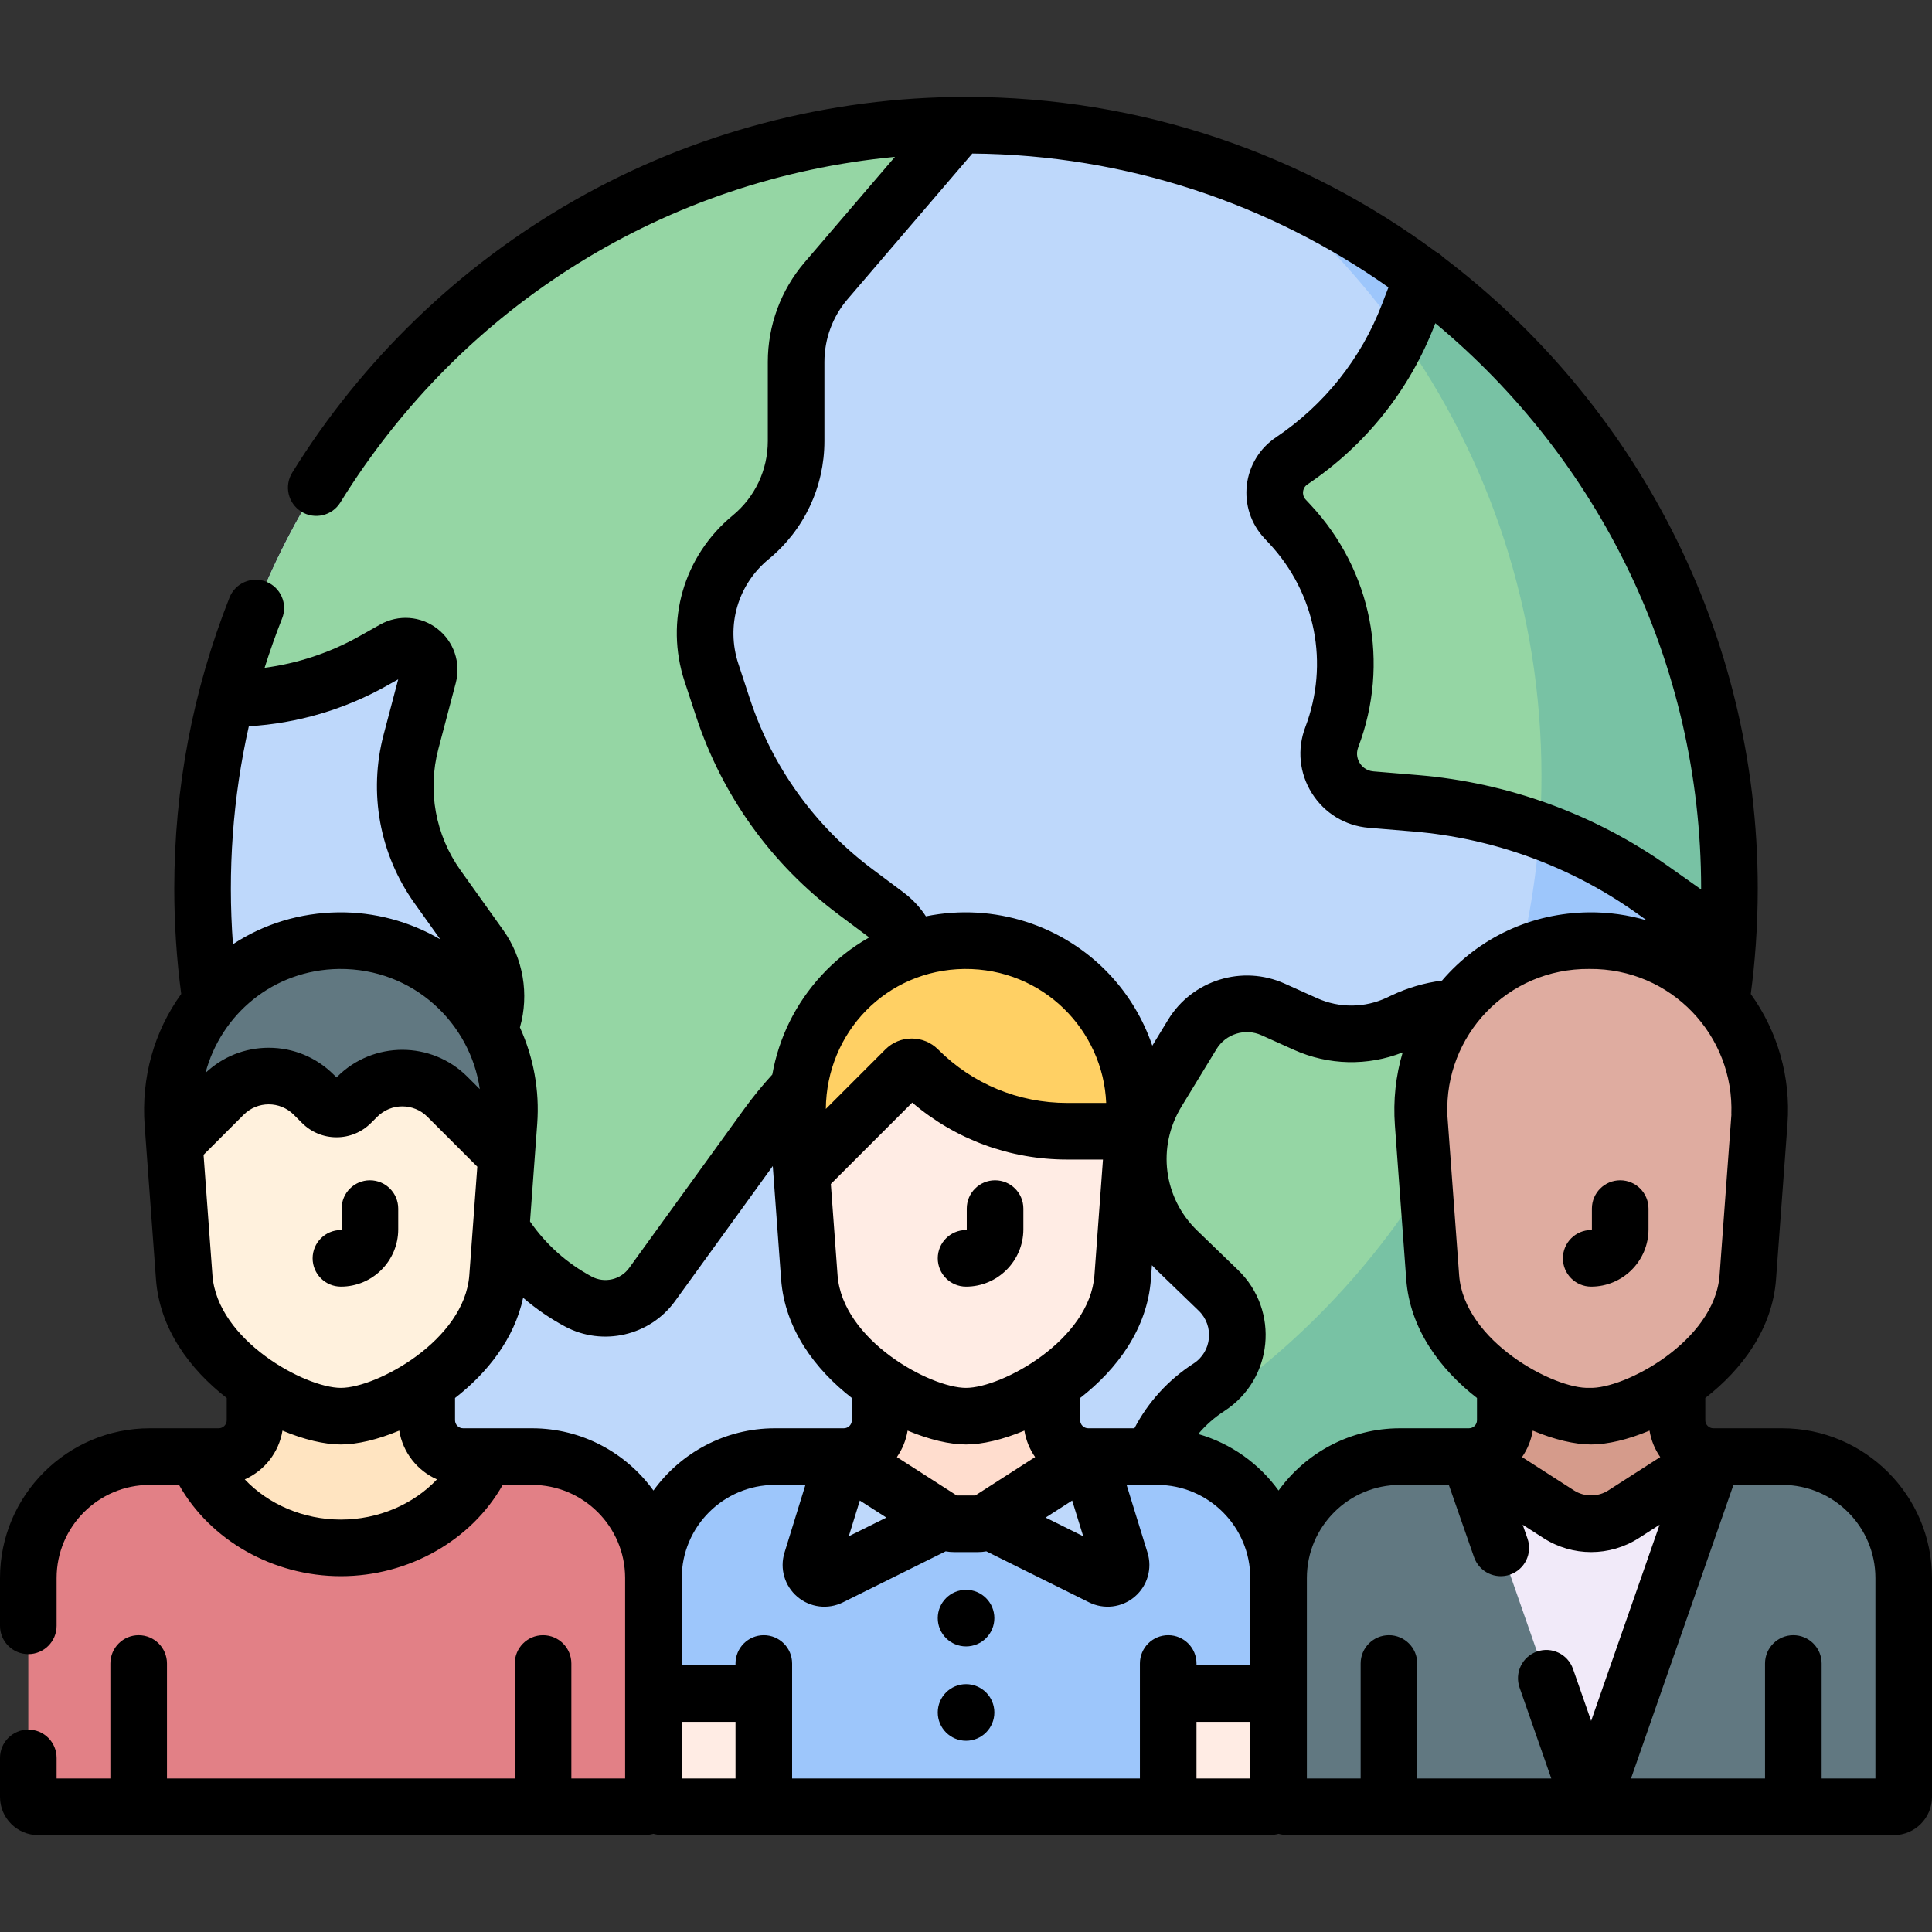
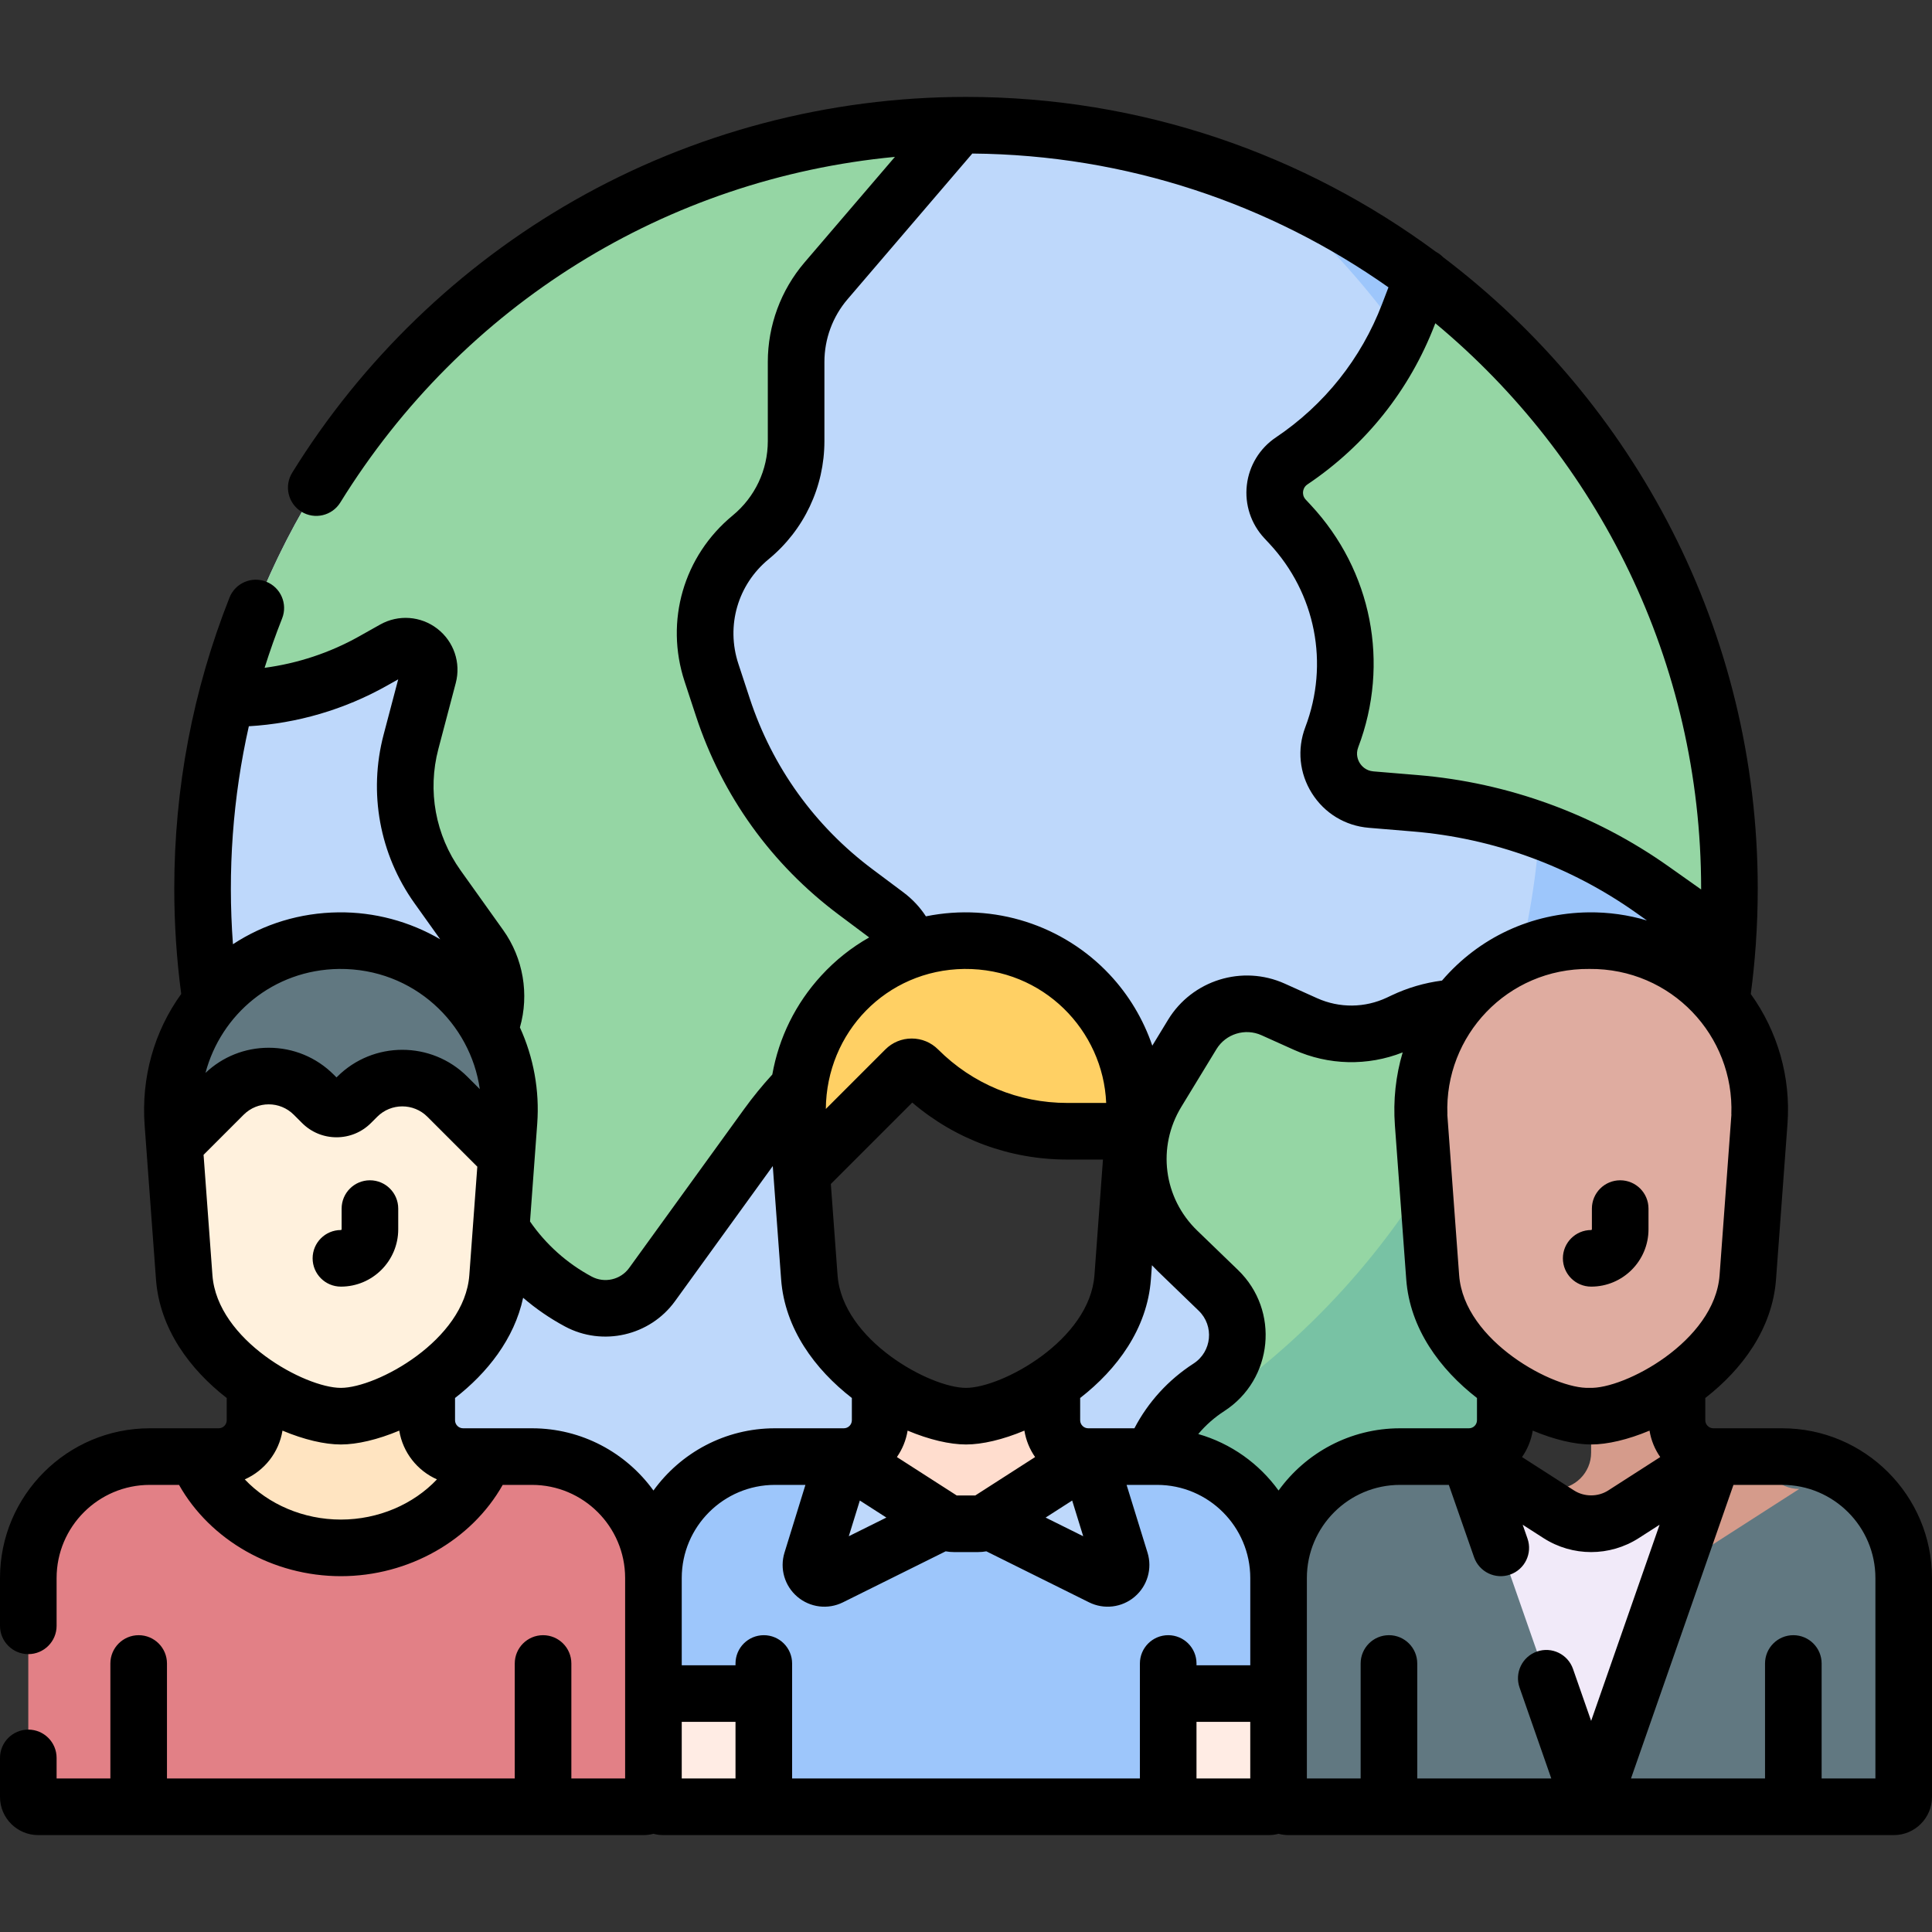
<svg xmlns="http://www.w3.org/2000/svg" id="Capa_1" enable-background="new 0 0 512 512" height="512" viewBox="0 0 512 512" width="512">
  <rect x="0" y="0" width="512" height="512" fill="#333333" stroke="none" />
  <g>
    <path d="m115.906 383.207c1.749 1.723 4.156 2.804 6.816 2.804h18.256c17.776 0 32.186 14.408 32.188 32.183.003-17.775 14.413-32.183 32.188-32.183h18.256c5.322 0 9.636-4.314 9.636-9.636v-9.653c.003.002.007.005.01.007-9.547-6.527-17.904-16.395-18.776-28.244l-2.026-27.506-.006-.084-.97-13.176c-1.917-26.031 17.859-48.118 43.959-48.438 26.233-.321 47.04 21.872 45.119 47.956l-.188 2.556-.849 11.528-2.001 27.164c-.873 11.851-9.232 21.72-18.78 28.247.005-.003.009-.006.014-.01v9.653c0 5.322 4.314 9.636 9.636 9.636h18.256c17.776 0 32.186 14.409 32.188 32.184.003-17.775 14.413-32.184 32.188-32.184h18.256c.759 0 1.498-.088 2.207-.254l.009.037c4.194-.986 7.42-4.827 7.42-9.419v-9.653c.005.003.01.006.014.01-9.548-6.527-17.908-16.396-18.781-28.247l-2.026-27.506-.611-8.299-.365-4.962c-1.917-26.031 17.859-48.118 43.959-48.438 14.154-.173 26.728 6.207 35.005 16.217 1.455-9.788 2.209-19.804 2.209-29.997 0-111.738-90.581-202.319-202.319-202.319s-202.316 90.581-202.316 202.319c0 10.187.754 20.198 2.207 29.98 7.992-9.746 20.049-16.031 33.883-16.2 26.233-.321 47.04 21.872 45.119 47.956l-.668 9.072-.369 5.013-2.001 27.164c-.872 11.845-9.224 21.71-18.766 28.237v9.653c0 2.666 1.087 5.077 2.82 6.832z" fill="#bed8fb" />
    <path d="m333.795 48.68c45.589 37.097 74.711 93.651 74.711 157.008 0 16.425-1.958 32.392-5.652 47.682 5.52-2.551 11.685-4.009 18.25-4.09 14.154-.173 26.728 6.207 35.005 16.217 1.455-9.788 2.209-19.804 2.209-29.997.001-84.17-51.399-156.335-124.523-186.82z" fill="#9dc6fb" />
    <path d="m342.3 122.147c-5.185 3.484-6.026 10.778-1.77 15.35l1.356 1.456c14.121 15.167 18.403 37.037 11.046 56.41-2.888 7.605 2.313 15.858 10.42 16.534l11.781.982c22.579 1.882 44.242 9.777 62.736 22.865l19.947 14.116c.333-4.744.502-9.533.502-14.361 0-66.345-31.934-125.231-81.27-162.126l-3.791 9.898c-6.065 15.84-16.878 29.418-30.957 38.876z" fill="#95d6a4" />
-     <path d="m377.049 73.374-3.791 9.898c-.669 1.747-1.396 3.467-2.179 5.156 23.566 33.079 37.427 73.55 37.427 117.26 0 4.845-.171 9.65-.506 14.41 10.562 3.846 20.612 9.096 29.869 15.647l19.947 14.116c.333-4.744.502-9.532.502-14.361.001-66.345-31.933-125.231-81.269-162.126z" fill="#78c2a4" />
    <path d="m98.821 175.197 5.605-3.149c4.813-2.704 10.512 1.704 9.104 7.042l-4.611 17.486c-3.487 13.222-.909 27.311 7.034 38.442l11.301 15.837c4.108 5.756 5.281 13.104 3.171 19.854l-.682 2.181c3.858 7.197 5.795 15.551 5.147 24.347l-.668 9.072-.369 5.013-1.058 14.362c4.876 7.896 11.824 14.61 20.479 19.245 6.718 3.598 15.061 1.676 19.529-4.498l30.442-42.07c2.602-3.596 5.445-7 8.503-10.188 2.233-16.922 13.698-30.962 29.49-36.434-.965-3.53-3.068-6.816-6.342-9.265l-8.167-6.108c-16.462-12.312-28.736-29.392-35.157-48.921l-3.025-9.202c-4.257-12.948-.132-27.181 10.389-35.845 7.626-6.28 12.043-15.641 12.043-25.519v-20.972c0-7.886 2.819-15.511 7.948-21.501l35.291-41.215c-93.553.808-171.953 65.108-194.208 151.909 13.461.163 26.861-3.191 38.811-9.903z" fill="#95d6a4" />
    <path d="m389.361 386.064c5.176-.018 9.553-4.341 9.553-9.689v-9.653c.005.003.01.006.014.01-9.548-6.527-17.908-16.396-18.781-28.247l-2.026-27.506-.611-8.299-.365-4.962c-.848-11.511 2.547-22.25 8.854-30.677-4.78.241-9.542 1.408-14.009 3.524l-1.198.567c-7.836 3.712-16.906 3.801-24.813.242l-8.595-3.868c-7.792-3.507-16.976-.662-21.422 6.635l-9.303 15.272c-8.268 13.573-6.021 31.065 5.41 42.108l10.809 10.441c7.631 7.372 6.408 19.93-2.503 25.69-6.859 4.434-12.042 10.893-14.922 18.358h1.191c17.776 0 32.186 14.409 32.188 32.184.003-17.775 14.413-32.184 32.188-32.184h18.256z" fill="#95d6a4" />
    <path d="m389.296 386.064c5.204.018 9.618-4.319 9.618-9.689v-9.653c.005.003.01.006.014.01-9.548-6.527-17.908-16.396-18.781-28.247l-1.934-26.256c-17.427 28.08-41.538 51.577-70.109 68.271-1.027 1.76-1.915 3.604-2.651 5.513h1.191c17.776 0 32.186 14.409 32.188 32.184.003-17.775 14.413-32.184 32.188-32.184h18.256" fill="#78c2a4" />
    <path d="m173.167 448.812v27.394c0 1.443 1.17 2.613 2.613 2.613h26.637v-30.007z" fill="#ffece4" />
    <path d="m338.833 448.812v-30.612c0-17.777-14.411-32.188-32.188-32.188h-18.256l-26.469 16.995c-.827.531-1.788.813-2.771.813h-6.3c-.982 0-1.944-.282-2.771-.813l-26.469-16.995h-18.256c-17.777 0-32.188 14.411-32.188 32.188v30.612h29.25v30.007h107.167v-30.007z" fill="#9dc6fb" />
    <path d="m309.583 448.812v30.007h26.637c1.443 0 2.613-1.17 2.613-2.613v-27.394z" fill="#ffece4" />
    <path d="m278.753 376.375v-9.653c-7.976 5.456-16.785 8.581-22.753 8.581s-14.776-3.124-22.753-8.581v9.653c0 5.322-4.314 9.636-9.636 9.636l26.469 16.995c.827.531 1.788.813 2.771.813h6.3c.982 0 1.944-.282 2.771-.813l26.469-16.995c-5.324 0-9.638-4.314-9.638-9.636z" fill="#ffddce" />
    <path d="m472.312 386.011h-18.256l-23.818 15.293c-2.557 1.642-5.532 2.515-8.571 2.515-3.039 0-6.014-.873-8.571-2.515l-23.818-15.293h-18.256c-17.777 0-32.188 14.411-32.188 32.188v58.006c0 1.443 1.17 2.613 2.613 2.613h160.441c1.443 0 2.613-1.17 2.613-2.613v-58.006c-.001-17.777-14.412-32.188-32.189-32.188z" fill="#617881" />
-     <path d="m444.419 376.375v-9.653c-7.976 5.456-16.785 8.581-22.753 8.581s-14.776-3.124-22.753-8.581v9.653c0 5.322-4.314 9.636-9.636 9.636l23.818 15.293c2.557 1.642 5.532 2.515 8.571 2.515 3.039 0 6.014-.873 8.571-2.515l23.818-15.293c-5.321 0-9.636-4.314-9.636-9.636z" fill="#d59b8b" />
+     <path d="m444.419 376.375v-9.653c-7.976 5.456-16.785 8.581-22.753 8.581v9.653c0 5.322-4.314 9.636-9.636 9.636l23.818 15.293c2.557 1.642 5.532 2.515 8.571 2.515 3.039 0 6.014-.873 8.571-2.515l23.818-15.293c-5.321 0-9.636-4.314-9.636-9.636z" fill="#d59b8b" />
    <path d="m223.611 386.011-8.547 27.664c-.924 2.992 2.184 5.636 4.989 4.243l30.027-14.912z" fill="#bed8fb" />
    <path d="m288.389 386.011 8.547 27.664c.924 2.992-2.184 5.636-4.989 4.243l-30.027-14.912z" fill="#bed8fb" />
    <path d="m430.238 401.304c-2.557 1.642-5.532 2.515-8.571 2.515-3.039 0-6.014-.873-8.571-2.515l-23.818-15.293 32.389 92.807 32.389-92.807z" fill="#f1eaf9" />
    <path d="m90.333 410.202c17.453 0 32.352-10.048 38.215-24.191h-5.826c-5.322 0-9.636-4.314-9.636-9.636v-9.653c-7.976 5.456-16.785 8.581-22.753 8.581s-14.776-3.125-22.753-8.581v9.653c0 5.322-4.314 9.636-9.636 9.636h-5.825c5.863 14.143 20.761 24.191 38.214 24.191z" fill="#ffe4c1" />
    <path d="m140.978 386.011h-12.43c-5.863 14.143-20.761 24.191-38.215 24.191s-32.352-10.048-38.215-24.191h-12.43c-17.777 0-32.188 14.411-32.188 32.188v58.007c0 1.443 1.17 2.613 2.613 2.613h160.441c1.443 0 2.613-1.17 2.613-2.613v-58.007c0-17.777-14.412-32.188-32.189-32.188z" fill="#e28086" />
    <path d="m83.157 290.113 2.192 2.192c2.116 2.116 5.546 2.116 7.662 0l1.659-1.659c6.597-6.597 17.293-6.597 23.89 0l15.661 15.661.668-9.072c1.921-26.084-18.886-48.277-45.119-47.955-26.1.32-45.876 22.407-43.959 48.438l.401 5.448 13.053-13.053c6.599-6.597 17.295-6.597 23.892 0z" fill="#617881" />
    <path d="m118.561 290.646c-6.597-6.597-17.293-6.597-23.89 0l-1.659 1.659c-2.116 2.116-5.546 2.116-7.662 0l-2.192-2.192c-6.597-6.597-17.293-6.597-23.891 0l-13.053 13.053.575 7.812 2.026 27.506c1.602 21.747 28.412 36.818 41.519 36.818s39.917-15.071 41.519-36.818l2.001-27.164.369-5.013z" fill="#fff1dd" />
    <path d="m243.297 283.416c10.485 10.485 24.706 16.375 39.534 16.375h17.538l.188-2.556c1.921-26.084-18.886-48.277-45.119-47.955-26.1.32-45.876 22.407-43.959 48.438l.97 13.176 27.478-27.478c.93-.93 2.439-.93 3.37 0z" fill="#ffd064" />
-     <path d="m282.83 299.792c-14.828 0-29.049-5.89-39.534-16.375-.931-.93-2.439-.93-3.37 0l-27.478 27.478.006.084 2.026 27.506c1.602 21.747 28.412 36.818 41.519 36.818s39.917-15.071 41.519-36.818l2.001-27.164.849-11.528h-17.538z" fill="#ffece4" />
    <path d="m421.104 249.28c-26.1.32-45.876 22.407-43.959 48.438l3.002 40.767c1.602 21.747 28.412 36.818 41.519 36.818s39.917-15.071 41.519-36.818l3.038-41.249c1.921-26.084-18.886-48.277-45.119-47.956z" fill="#dfaca0" />
    <path d="m90.348 340.969c8.374 0 15.187-6.813 15.187-15.188v-5.492c0-4.143-3.358-7.5-7.5-7.5s-7.5 3.357-7.5 7.5v5.492c0 .104-.084.188-.187.188-4.142 0-7.5 3.357-7.5 7.5s3.358 7.5 7.5 7.5z" />
-     <path d="m263.702 312.789c-4.142 0-7.5 3.357-7.5 7.5v5.492c0 .104-.083.188-.187.188-4.142 0-7.5 3.357-7.5 7.5s3.358 7.5 7.5 7.5c8.374 0 15.187-6.813 15.187-15.188v-5.492c0-4.143-3.358-7.5-7.5-7.5z" />
    <path d="m472.312 378.511h-18.256c-1.178 0-2.136-.958-2.136-2.136v-5.893c9.77-7.58 17.781-18.352 18.746-31.447 1.017-13.808 2.026-27.507 3.039-41.249.904-12.275-2.602-24.473-9.729-34.364.563-4.237.998-8.509 1.304-12.796.015-.15.026-.3.032-.451.338-4.884.508-9.785.508-14.675 0-68.253-32.758-128.998-83.377-167.34-.544-.563-1.182-1.047-1.903-1.425-34.858-25.789-77.95-41.053-124.54-41.053-36.404 0-72.269 9.471-103.718 27.388-30.493 17.372-56.375 42.34-74.847 72.203-2.179 3.522-1.09 8.145 2.433 10.323 3.522 2.18 8.144 1.091 10.324-2.433 32.483-52.513 86.481-85.836 146.973-91.59l-23.936 27.954c-6.288 7.344-9.75 16.712-9.75 26.379v20.972c0 7.665-3.394 14.856-9.311 19.73-13.005 10.709-18.008 27.971-12.746 43.977l3.025 9.201c6.937 21.099 20.004 39.281 37.79 52.584l8.106 6.063c-4.671 2.638-8.946 6.025-12.686 10.101-6.831 7.443-11.257 16.47-12.986 26.225-2.672 2.922-5.189 6.009-7.501 9.204l-30.442 42.069c-2.257 3.12-6.519 4.1-9.912 2.283-6.545-3.506-12.159-8.528-16.354-14.608 1.601-21.74.639-8.67 1.909-25.921.649-8.818-.978-17.597-4.587-25.509 2.513-8.76.881-18.346-4.424-25.779l-11.301-15.837c-6.669-9.346-8.815-21.071-5.887-32.173l4.611-17.486c1.411-5.35-.505-10.995-4.882-14.381-4.377-3.387-10.322-3.822-15.148-1.113l-5.605 3.149c-7.748 4.352-16.267 7.154-25.028 8.323 1.388-4.408 2.936-8.773 4.644-13.092 1.523-3.853-.364-8.21-4.216-9.733-3.851-1.521-8.209.364-9.732 4.216-9.709 24.551-14.633 50.501-14.633 77.13 0 9.327.619 18.698 1.841 27.902-7.209 10.005-10.626 22.17-9.69 34.866.114 1.549 2.372 32.211 3.002 40.767.965 13.095 8.976 23.866 18.746 31.447v5.893c0 1.178-.958 2.136-2.136 2.136h-18.258c-21.884-.001-39.688 17.802-39.688 39.687v12.662c0 4.143 3.358 7.5 7.5 7.5s7.5-3.357 7.5-7.5v-12.662c0-13.613 11.075-24.688 24.688-24.688h7.757c8.258 14.65 24.868 24.191 42.888 24.191s34.63-9.541 42.888-24.191h7.757c13.6 0 24.667 11.054 24.688 24.65v53.158h-14.25v-30.477c0-4.143-3.358-7.5-7.5-7.5s-7.5 3.357-7.5 7.5v30.477h-92.166v-30.477c0-4.143-3.358-7.5-7.5-7.5s-7.5 3.357-7.5 7.5v30.477h-14.25v-5.457c0-4.143-3.358-7.5-7.5-7.5s-7.5 3.357-7.5 7.5v10.345c0 5.576 4.537 10.112 10.113 10.112h160.441c.903 0 1.779-.12 2.613-.343.834.223 1.709.343 2.613.343h160.441c.903 0 1.779-.12 2.613-.343.834.223 1.709.343 2.613.343h160.441c5.576 0 10.113-4.536 10.113-10.112v-58.007c-.001-21.886-17.805-39.689-39.689-39.689zm-32.333 7.625-13.793 8.856c-2.702 1.734-6.336 1.734-9.038 0l-13.793-8.856c1.429-2.055 2.42-4.436 2.838-7.007 5.712 2.399 11.176 3.673 15.474 3.673s9.762-1.275 15.474-3.673c.417 2.571 1.408 4.952 2.838 7.007zm-122.896 70.176h14.25v15.007h-14.25zm21.75-61.306c-5.153-7.132-12.616-12.491-21.282-14.971 1.96-2.341 4.274-4.389 6.895-6.083 12.958-8.376 14.758-26.645 3.643-37.384l-10.809-10.441c-8.971-8.666-10.705-22.158-4.215-32.812l9.303-15.271c2.472-4.06 7.606-5.648 11.938-3.699l8.595 3.868c9.169 4.127 19.54 4.348 28.824.685-1.838 6.152-2.552 12.688-2.06 19.372.101 1.375 2.925 39.717 3.002 40.766.964 13.095 8.976 23.866 18.746 31.447v5.893c0 1.178-.958 2.136-2.137 2.136h-18.255c-13.232-.001-24.972 6.509-32.188 16.494zm-51.773 12.111-9.958-4.946 7.035-4.517zm-28.606-10.799h-4.907l-15.858-10.182c1.429-2.055 2.42-4.436 2.838-7.007 5.712 2.399 11.176 3.673 15.474 3.673s9.763-1.275 15.474-3.673c.417 2.571 1.408 4.952 2.837 7.007zm-23.556 5.853-9.958 4.946 2.923-9.463zm21.102-34.368c-9.497 0-32.769-12.613-34.039-29.869l-1.78-24.164 21.574-21.574c11.455 9.771 25.855 15.097 41.076 15.097h9.465l-2.257 30.642c-1.27 17.254-24.542 29.868-34.039 29.868zm32.445 10.708c-.02 0-.041 0-.061 0-1.175-.003-2.131-.96-2.131-2.136v-5.893c9.77-7.58 17.782-18.352 18.746-31.447l.275-3.735c.511.549 1.04 1.087 1.585 1.615l10.809 10.44c4.154 4.015 3.496 10.857-1.365 13.999-6.686 4.323-12.033 10.191-15.675 17.156h-12.183zm132.751-121.732c21.776-.195 38.432 17.734 37.623 38.564l.023.002-3.136 42.588c-1.292 17.549-25.338 30.296-34.51 29.858-9.173.437-33.217-12.31-34.509-29.858l-3.136-42.588.023-.002c-.81-20.83 15.846-38.759 37.622-38.564zm29.622-21.279v.22l-8.615-6.097c-19.572-13.852-42.548-22.226-66.446-24.217l-11.781-.981c-2.047-.171-3.141-1.447-3.611-2.193s-1.15-2.284-.421-4.205c8.433-22.205 3.617-46.799-12.569-64.184l-1.355-1.455c-.727-.78-.747-1.66-.695-2.114.052-.455.272-1.306 1.157-1.9 15.444-10.375 27.125-25.043 33.78-42.419l.113-.295c43.014 35.764 70.443 89.659 70.443 149.84zm-211.431.967-8.167-6.108c-15.308-11.449-26.554-27.099-32.525-45.258l-3.025-9.201c-3.316-10.086-.163-20.964 8.032-27.713 9.39-7.733 14.775-19.145 14.775-31.309v-20.972c0-6.092 2.182-11.995 6.145-16.623l33.046-38.594c40.998.346 79.016 13.419 110.288 35.455l-1.702 4.444c-5.543 14.474-15.272 26.691-28.137 35.333-4.296 2.887-7.1 7.491-7.693 12.633-.593 5.143 1.09 10.265 4.618 14.055l1.355 1.455c12.265 13.174 15.914 31.811 9.524 48.637-2.221 5.848-1.582 12.236 1.753 17.527 3.335 5.292 8.822 8.624 15.056 9.145l11.781.98c21.229 1.77 41.64 9.209 59.026 21.514l2.915 2.063c-4.967-1.471-10.17-2.211-15.44-2.149-15.145.185-29.024 6.618-38.868 18.08-4.63.596-9.112 1.911-13.365 3.925l-1.198.567c-5.86 2.776-12.612 2.841-18.524.182l-8.595-3.868c-11.218-5.051-24.504-.933-30.905 9.573l-4.186 6.872c-2.38-6.975-6.228-13.445-11.365-18.907-12.203-12.974-30.523-19.041-48.632-15.369-1.578-2.428-3.591-4.576-5.987-6.369zm16.143 20.312c20.949-.188 36.825 16.301 37.619 35.513h-10.318c-12.931 0-25.087-5.035-34.229-14.178-1.867-1.868-4.349-2.896-6.989-2.896s-5.123 1.028-6.988 2.895l-15.773 15.773c.161-20.265 15.999-36.853 36.678-37.107zm-165.667 0c19.821-.178 34.845 14.528 37.287 31.849l-3.286-3.286c-9.509-9.508-24.986-9.51-34.497 0l-.187.188-.719-.719c-4.607-4.608-10.733-7.146-17.249-7.146-6.286 0-12.209 2.362-16.756 6.666 4.1-15.463 17.914-27.338 35.407-27.552zm12.632-75.044 3.031-1.703-3.858 14.631c-4.069 15.428-1.087 31.724 8.181 44.711l6.812 9.547c-8.11-4.731-17.444-7.252-26.981-7.14-10.166.124-19.762 3.064-27.947 8.448-1.449-19.388-.041-38.92 4.21-57.765 12.8-.747 25.333-4.427 36.552-10.729zm-48.549 124.306 10.625-10.625c3.665-3.664 9.605-3.677 13.283 0 0 .001.001.001.001.001l2.191 2.19c2.439 2.44 5.684 3.784 9.135 3.784s6.695-1.344 9.134-3.783l1.659-1.659c3.663-3.661 9.621-3.663 13.284 0l13.233 13.232c-2.065 28.034 1.189-16.135-2.118 28.752-1.271 17.256-24.542 29.869-34.039 29.869s-32.769-12.613-34.04-29.869zm36.387 96.661c-9.944 0-19.225-4.046-25.467-10.652 5.204-2.307 9.054-7.132 9.993-12.92 5.712 2.399 11.176 3.673 15.474 3.673s9.762-1.275 15.474-3.673c.939 5.788 4.789 10.614 9.993 12.92-6.242 6.606-15.523 10.652-25.467 10.652zm50.646-24.191h-18.256c-1.178 0-2.136-.958-2.136-2.136v-5.893c8.526-6.615 15.713-15.66 18.046-26.559 3.398 2.924 7.12 5.482 11.102 7.615 9.98 5.345 22.509 2.458 29.146-6.713l25.911-35.809c4.31 58.534.427 5.796 2.211 30.019.965 13.095 8.976 23.866 18.746 31.447v5.893c0 1.178-.958 2.136-2.136 2.136h-18.256c-13.233 0-24.973 6.51-32.188 16.495-7.217-9.985-18.958-16.495-32.19-16.495zm53.938 92.807h-14.25v-15.007h14.25zm15-30.476c0-4.143-3.358-7.5-7.5-7.5s-7.5 3.357-7.5 7.5v.47h-14.25c0-26.777 0-22.655 0-23.151.021-13.596 11.088-24.65 24.688-24.65h8.089l-5.546 17.951c-1.308 4.233.028 8.823 3.404 11.693 3.349 2.848 8.09 3.466 12.086 1.479l27.218-13.517c.737.133 1.487.2 2.244.2h6.3c.757 0 1.508-.068 2.244-.2l27.216 13.517c3.931 1.953 8.683 1.416 12.088-1.479 3.376-2.87 4.712-7.46 3.404-11.693l-5.546-17.951h6.726c.125.003.221.003.333 0h1.03c13.613 0 24.688 11.075 24.688 24.688v23.112h-14.25v-.47c0-4.143-3.358-7.5-7.5-7.5s-7.5 3.357-7.5 7.5v30.477h-92.167v-30.476zm136.416-22.643c0-13.613 11.075-24.688 24.688-24.688h12.93l6.687 19.162c1.364 3.911 5.639 5.977 9.552 4.61 3.911-1.364 5.975-5.642 4.61-9.552l-1.277-3.661 5.521 3.545c7.69 4.937 17.55 4.94 25.246 0l5.52-3.545-18.143 51.986-4.806-13.771c-1.364-3.91-5.64-5.974-9.552-4.609-3.911 1.365-5.975 5.642-4.61 9.553l8.407 24.09h-35.522v-30.477c0-4.143-3.358-7.5-7.5-7.5s-7.5 3.357-7.5 7.5v30.477h-14.25v-53.12zm150.667 53.119h-14.25v-30.477c0-4.143-3.358-7.5-7.5-7.5s-7.5 3.357-7.5 7.5v30.477h-35.522l27.154-77.808h12.93c13.613 0 24.688 11.075 24.688 24.688z" />
    <path d="m429.369 312.789c-4.142 0-7.5 3.357-7.5 7.5v5.492c0 .104-.084.188-.187.188-4.142 0-7.5 3.357-7.5 7.5s3.358 7.5 7.5 7.5c8.374 0 15.187-6.813 15.187-15.188v-5.492c0-4.143-3.358-7.5-7.5-7.5z" />
-     <circle cx="256.015" cy="428.819" r="7.5" />
-     <circle cx="256.015" cy="453.819" r="7.5" />
  </g>
</svg>